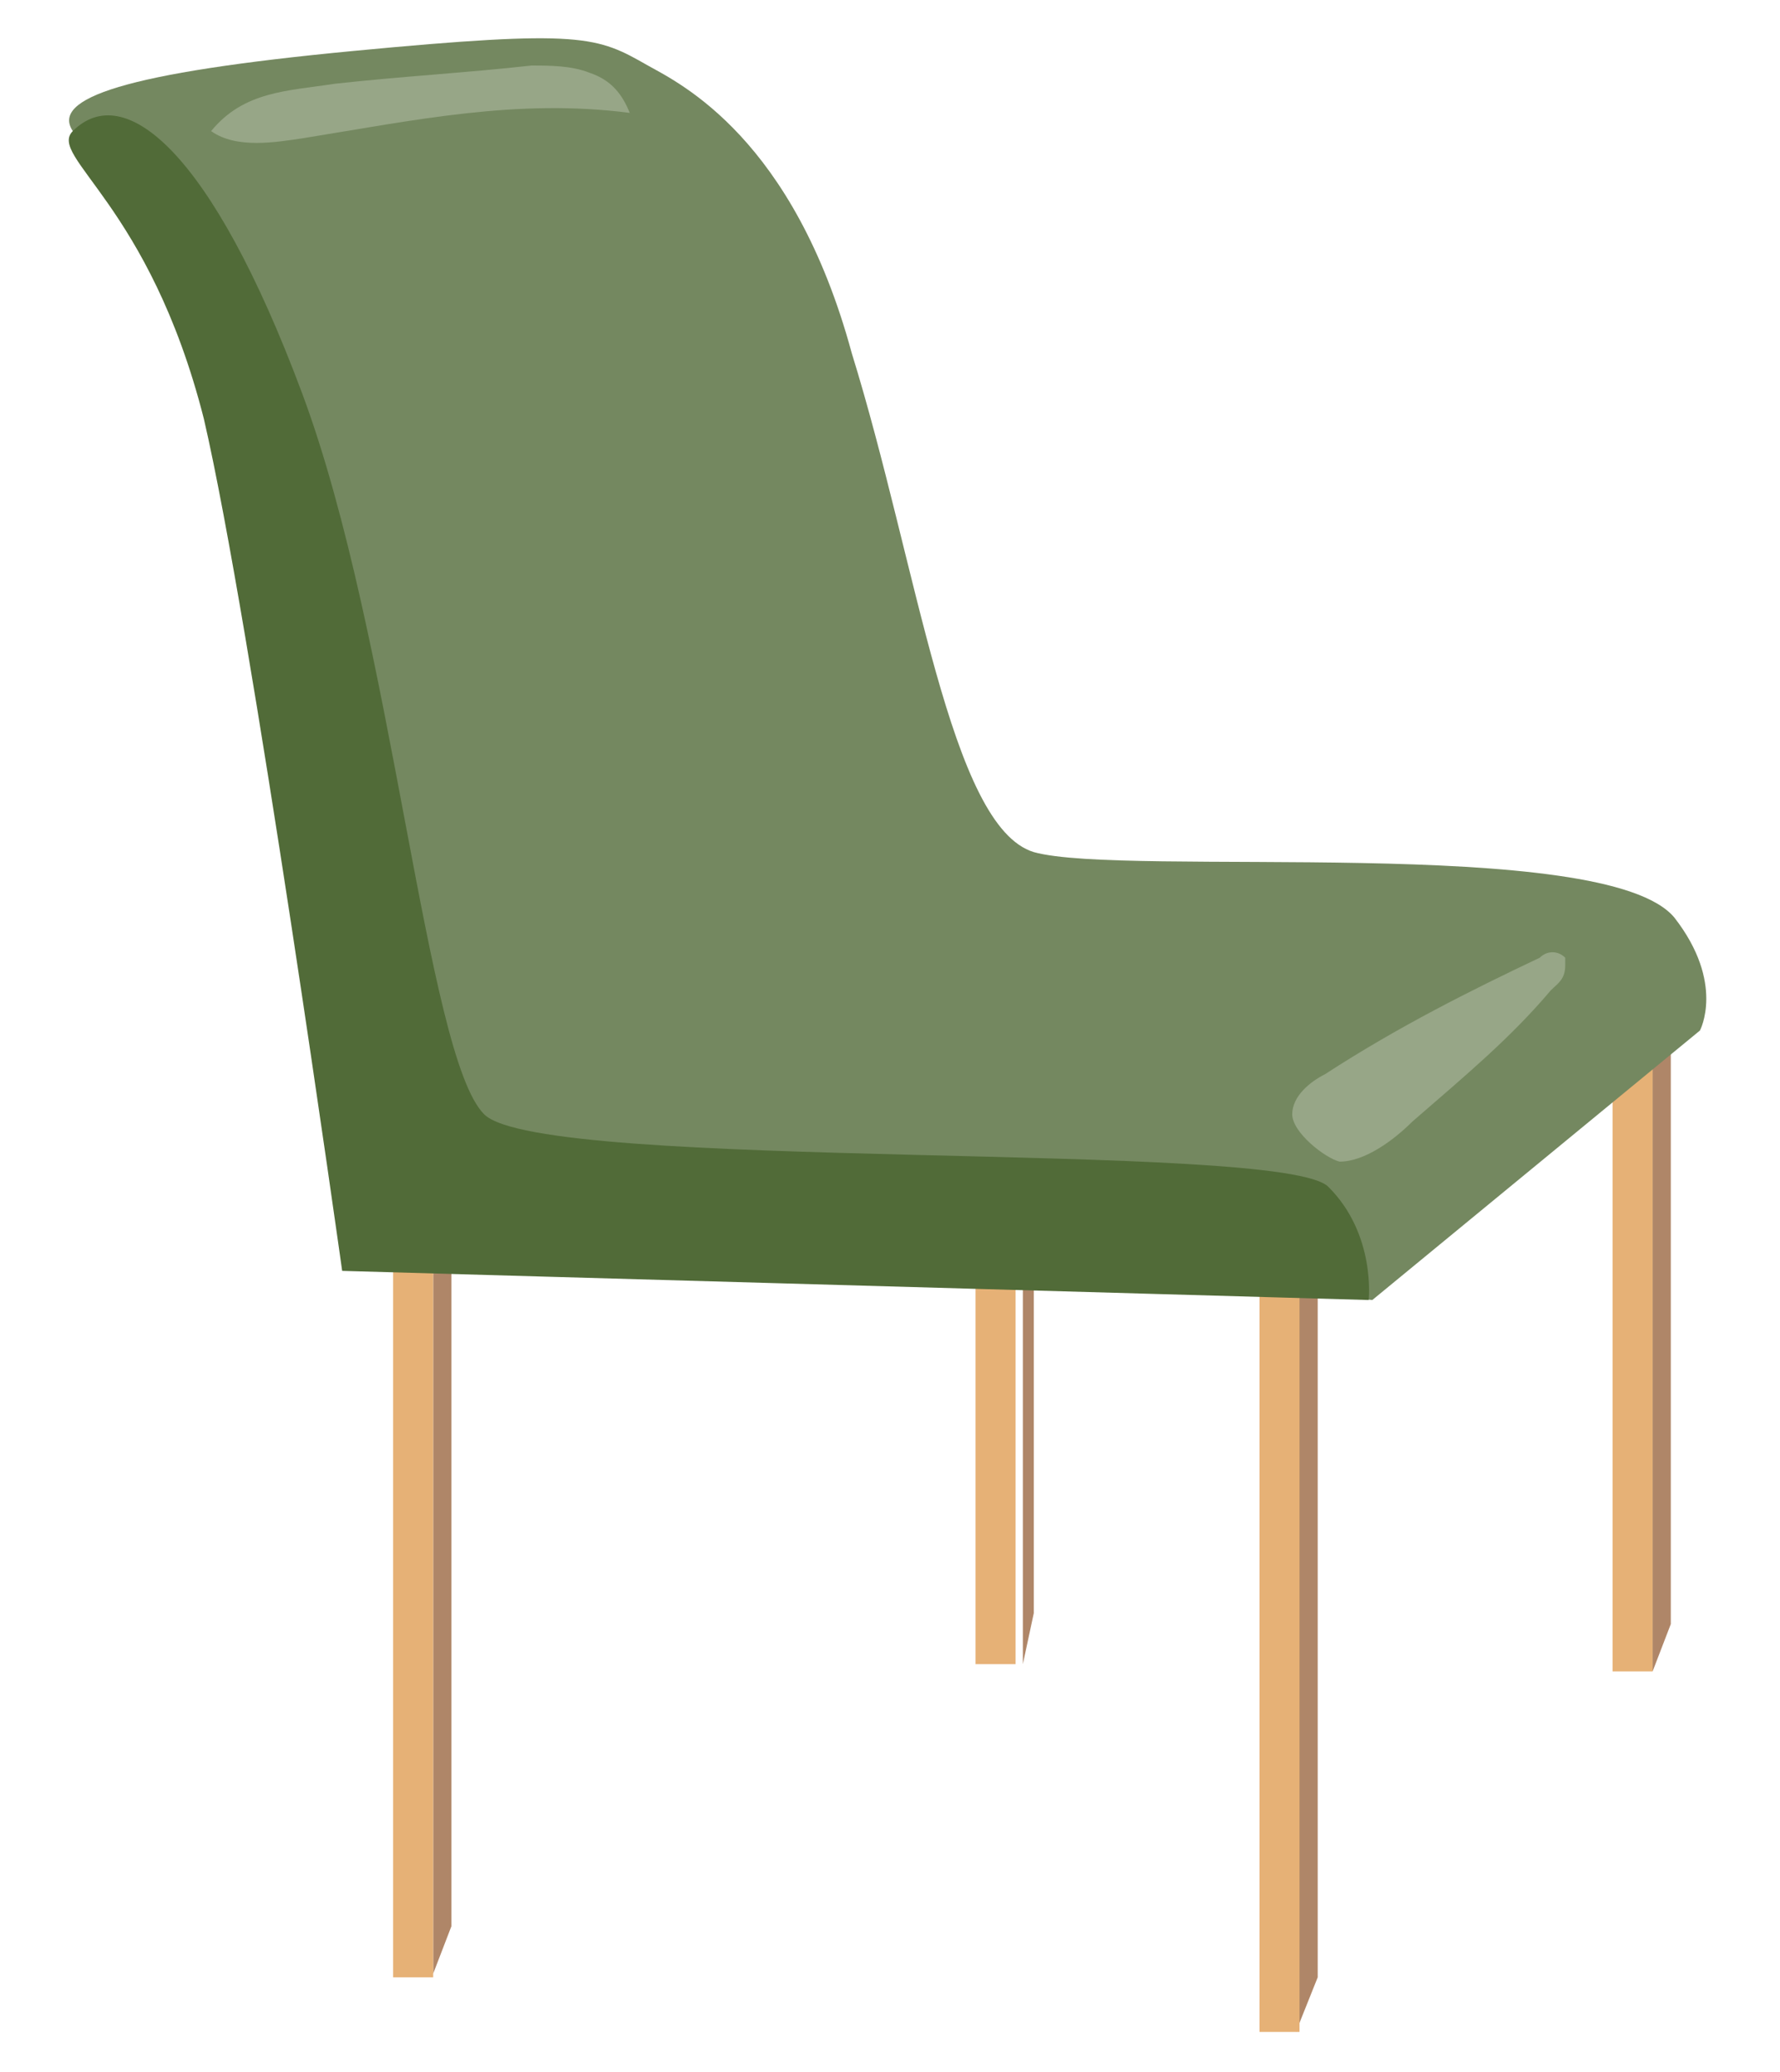
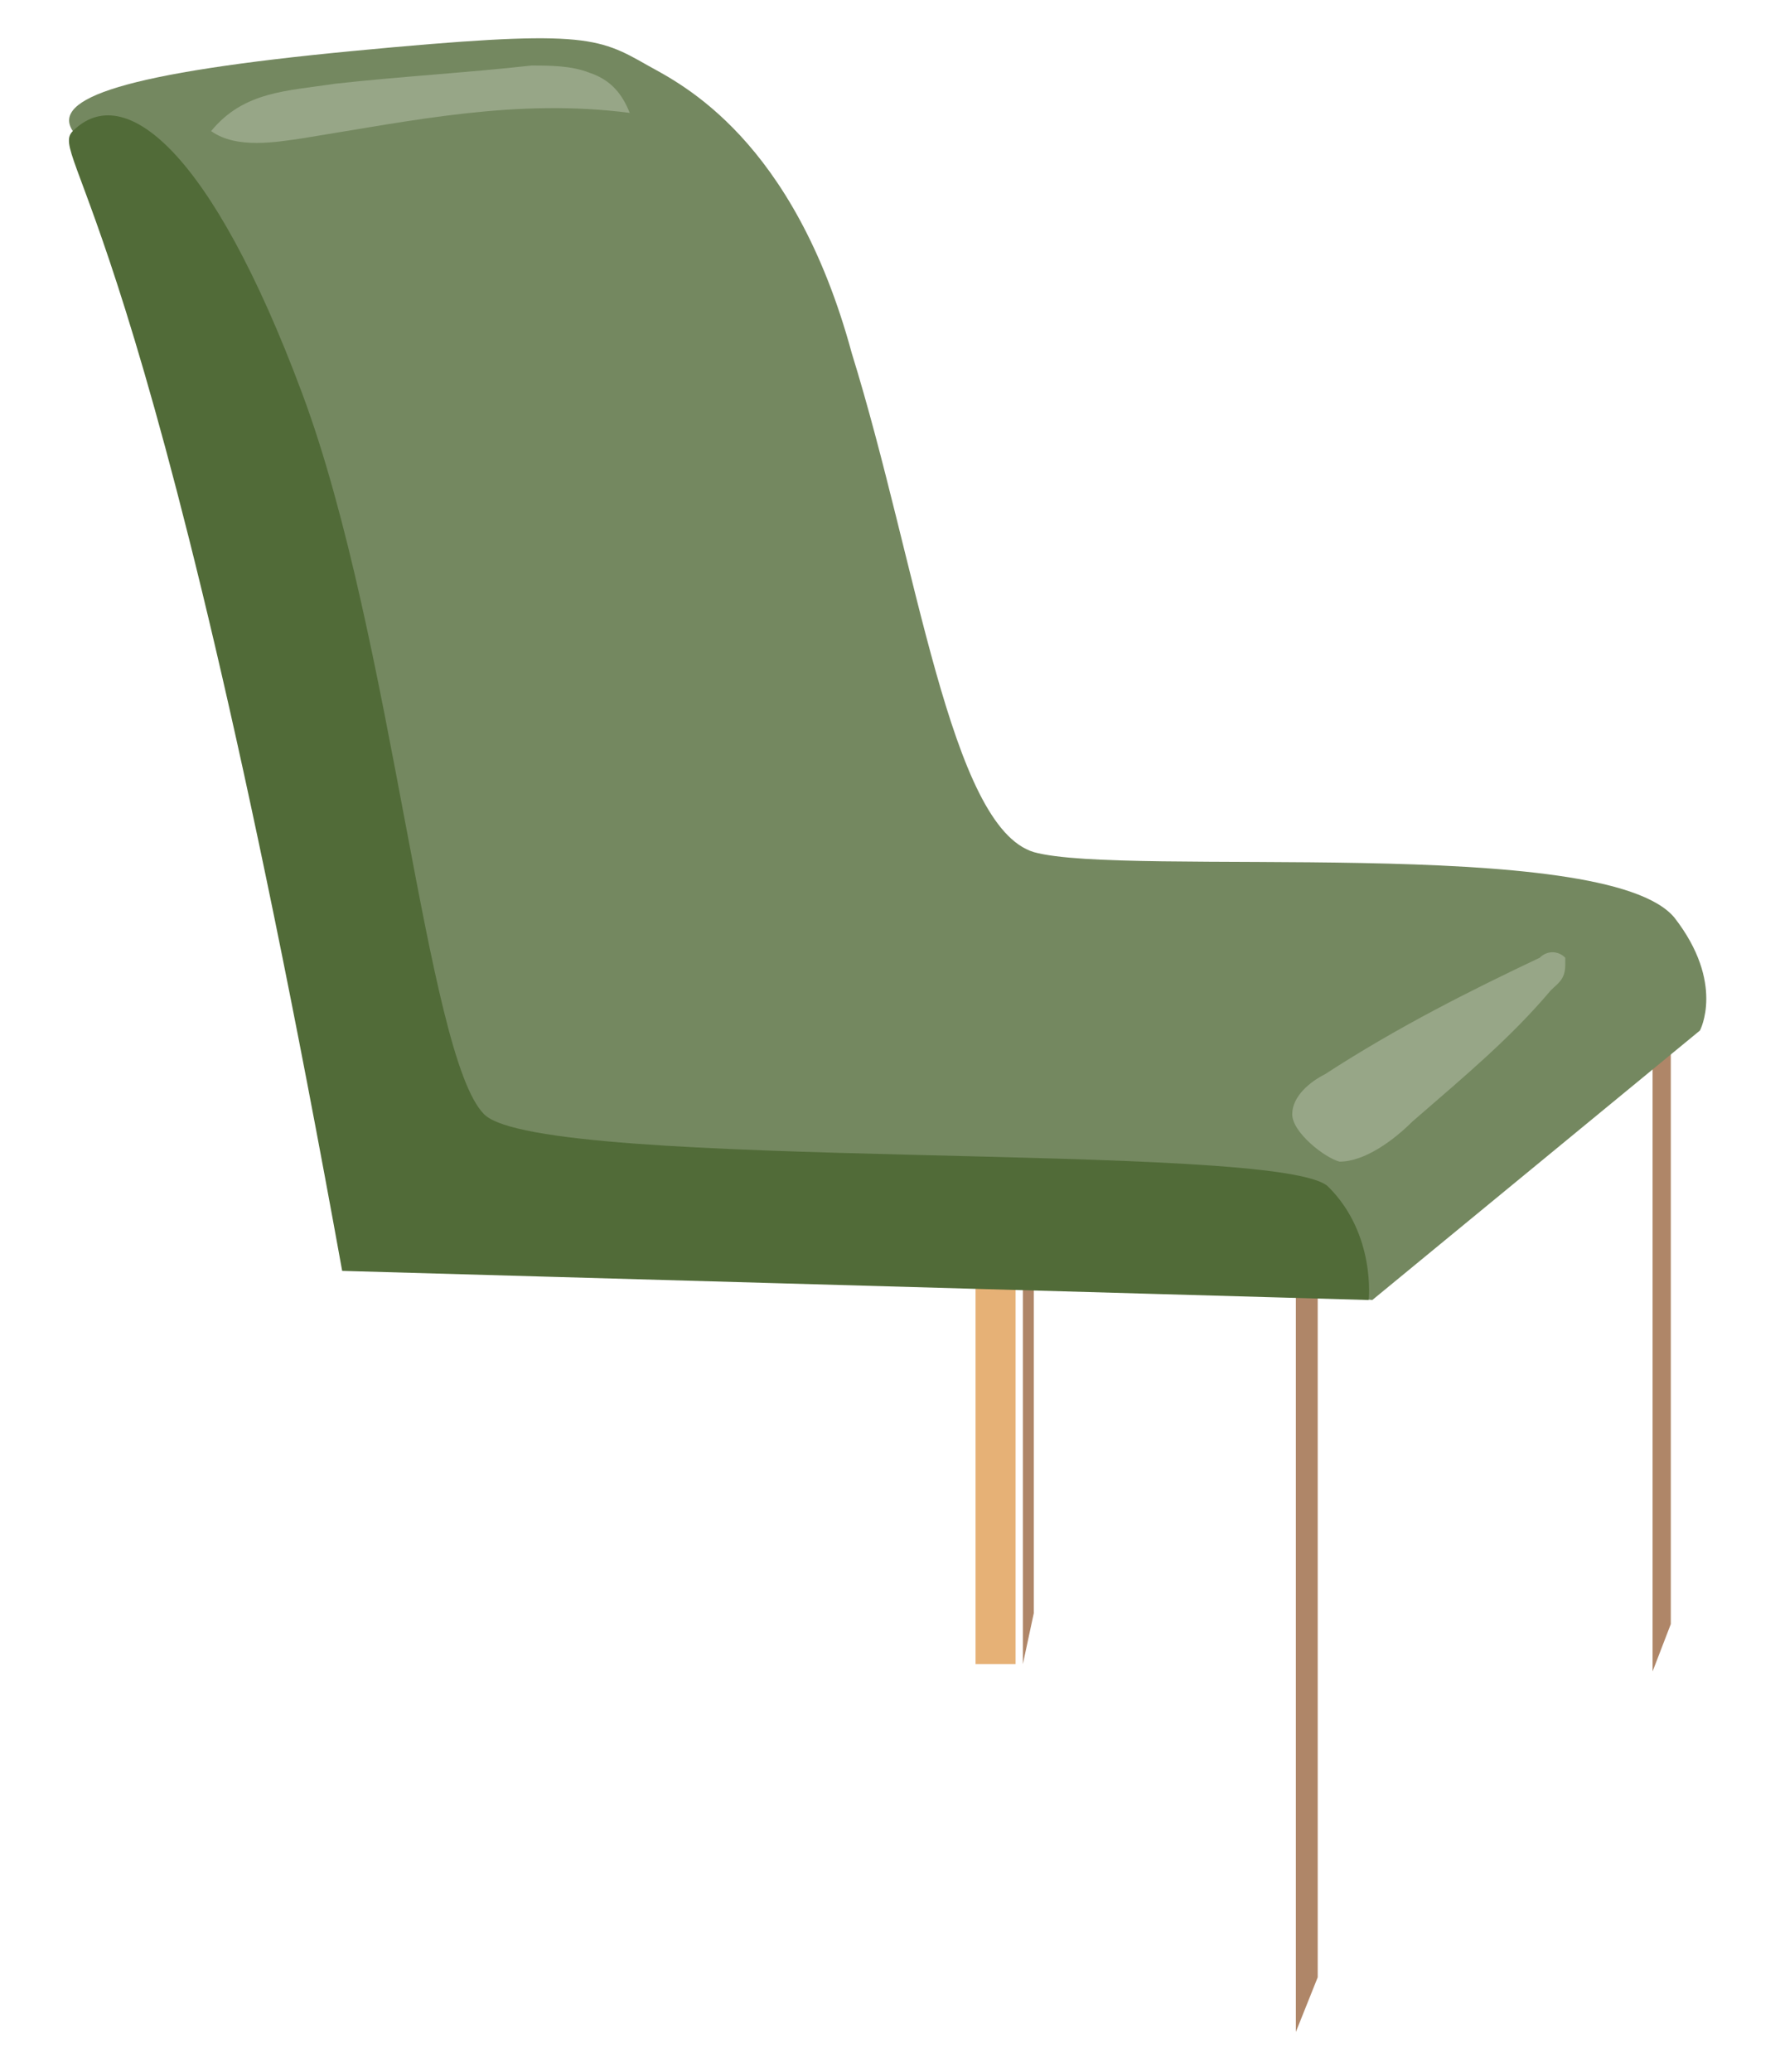
<svg xmlns="http://www.w3.org/2000/svg" version="1.1" id="Layer_1" x="0px" y="0px" viewBox="0 0 48.9 56.9" style="enable-background:new 0 0 48.9 56.9;" xml:space="preserve">
  <style type="text/css">
	.chair02st0{fill:#AF8668;}
	.chair02st1{fill:#E6B176;}
	.chair02st2{fill:#748860;}
	.chair02st3{fill:#516B38;}
	.chair02st4{fill:#97A687;}
</style>
  <g>
    <polygon class="chair02st0" points="35.6,55.8 36.2,54.3 36.2,34.5 35.6,34.5  " />
-     <path class="chair02st1" d="M34.6,35.1c0,0.2,0,20.7,0,20.7h1.1V34.5L34.6,35.1L34.6,35.1z" />
-     <polygon class="chair02st0" points="11.9,54.2 12.4,52.9 12.4,32.9 11.9,32.9  " />
-     <path class="chair02st1" d="M10.8,33.6c0,0.2,0,20.7,0,20.7h1.1V32.9L10.8,33.6L10.8,33.6z" />
    <polygon class="chair02st0" points="28.1,45.7 28.4,44.3 28.4,24.3 28.1,24.3  " />
    <path class="chair02st1" d="M26.8,25c0,0.2,0,20.7,0,20.7h1.1V24.3L26.8,25L26.8,25z" />
    <polygon class="chair02st0" points="45.4,45.9 45.9,44.6 45.9,25.9 45.4,25.9  " />
-     <path class="chair02st1" d="M44.3,26.6c0,0.2,0,19.3,0,19.3h1.1v-20L44.3,26.6L44.3,26.6z" />
    <path class="chair02st2" d="M2,3.6C2,3.6,2.5,4.3,2,3.6C1.4,2.7,3.4,2,9.7,1.4s6.7-0.4,8.1,0.4c0.9,0.5,4,2,5.6,7.9c1.8,5.8,2.7,13,5,13.7   c2.5,0.7,15.7-0.5,17.6,1.8c1.4,1.8,0.7,3.1,0.7,3.1l-9,7.4l-25.6-2.2L6.1,7.9L2,3.6L2,3.6z" />
-     <path class="chair02st3" d="M9.4,34.9c0,0-2.5-17.8-3.8-23.4C4.1,5.6,1.3,4.3,2,3.6c1.4-1.4,3.8,0.5,6.3,7.2s3.4,18.2,5,19.8   s22,0.7,23.2,2c1.3,1.3,1.1,3.1,1.1,3.1L9.4,34.9z" />
+     <path class="chair02st3" d="M9.4,34.9C4.1,5.6,1.3,4.3,2,3.6c1.4-1.4,3.8,0.5,6.3,7.2s3.4,18.2,5,19.8   s22,0.7,23.2,2c1.3,1.3,1.1,3.1,1.1,3.1L9.4,34.9z" />
    <path class="chair02st4" d="M35.5,30.6c0-0.5,0.5-0.9,0.9-1.1c2-1.3,4-2.3,5.9-3.2c0.2-0.2,0.5-0.2,0.7,0v0.2c0,0.4-0.2,0.5-0.4,0.7   c-1.1,1.3-2.3,2.3-3.8,3.6c-0.5,0.5-1.3,1.1-2,1.1C36.4,31.8,35.5,31.1,35.5,30.6z" />
    <path class="chair02st4" d="M8.3,3.8c3.1-0.5,5.9-1.1,9-0.7c-0.2-0.5-0.5-0.9-1.1-1.1c-0.5-0.2-1.1-0.2-1.6-0.2C12.8,2,11,2.1,9.2,2.3   C7.9,2.5,6.7,2.5,5.8,3.6C6.5,4.1,7.6,3.9,8.3,3.8z" />
  </g>
</svg>